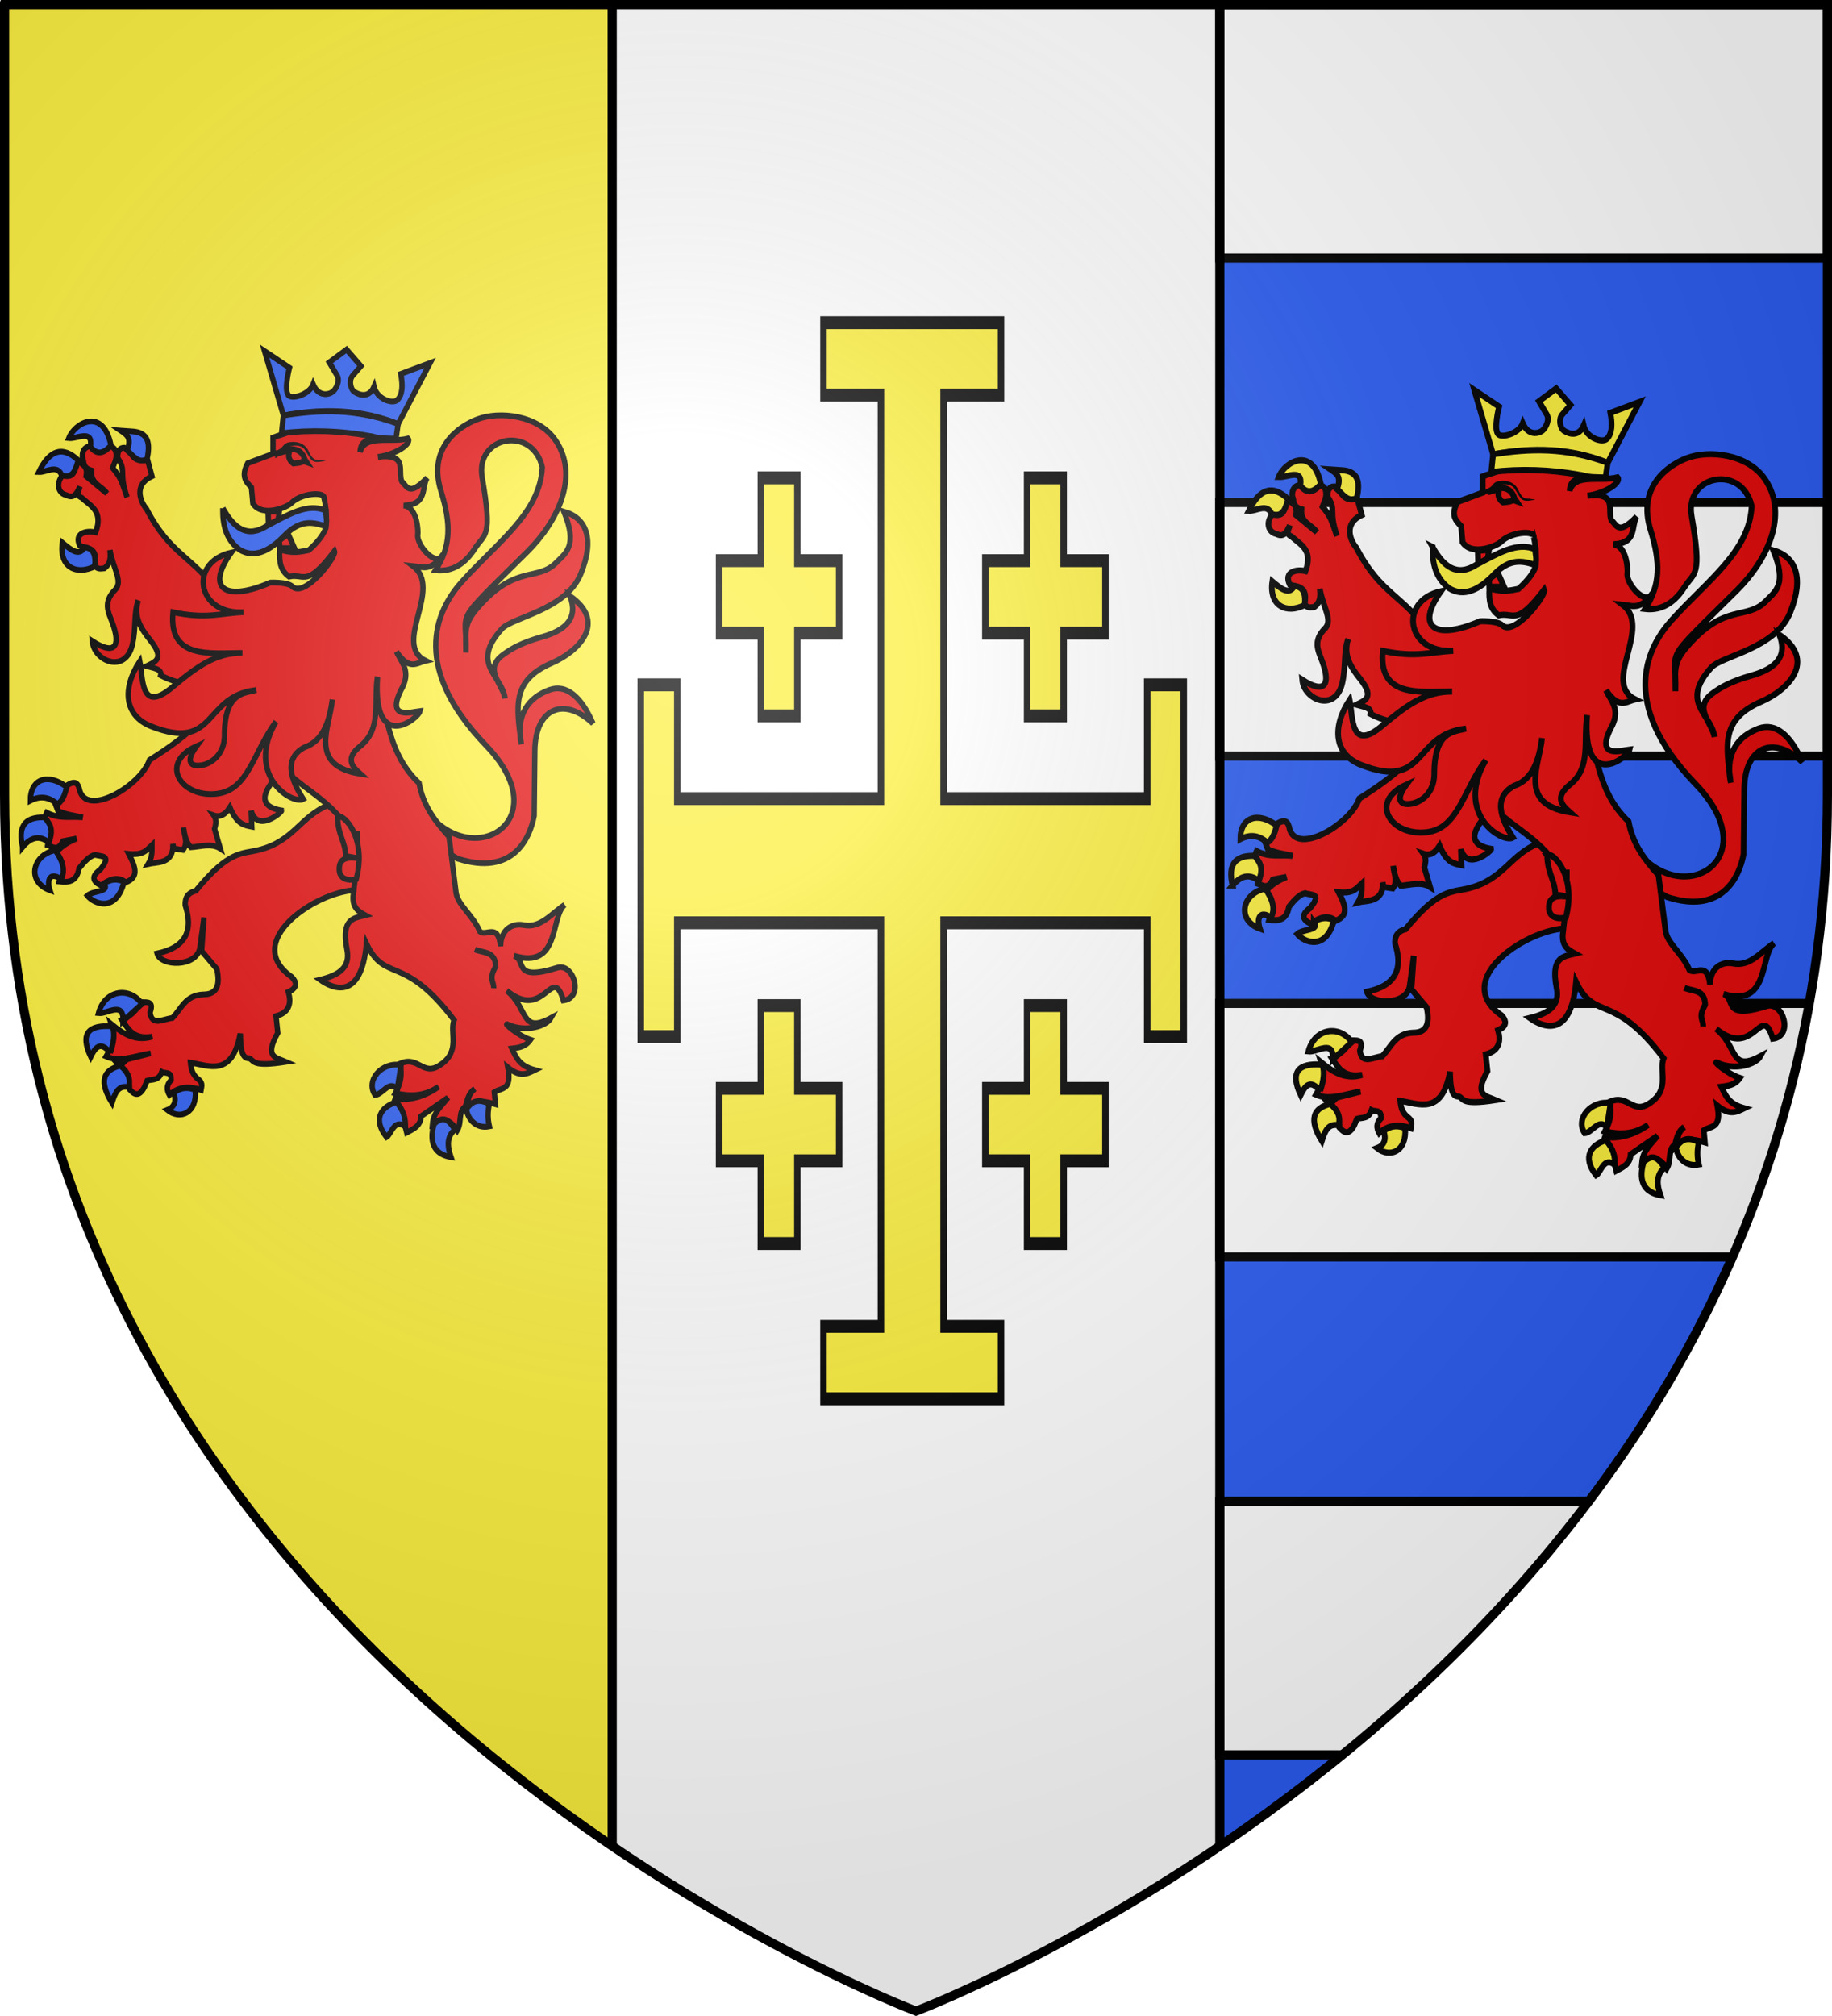
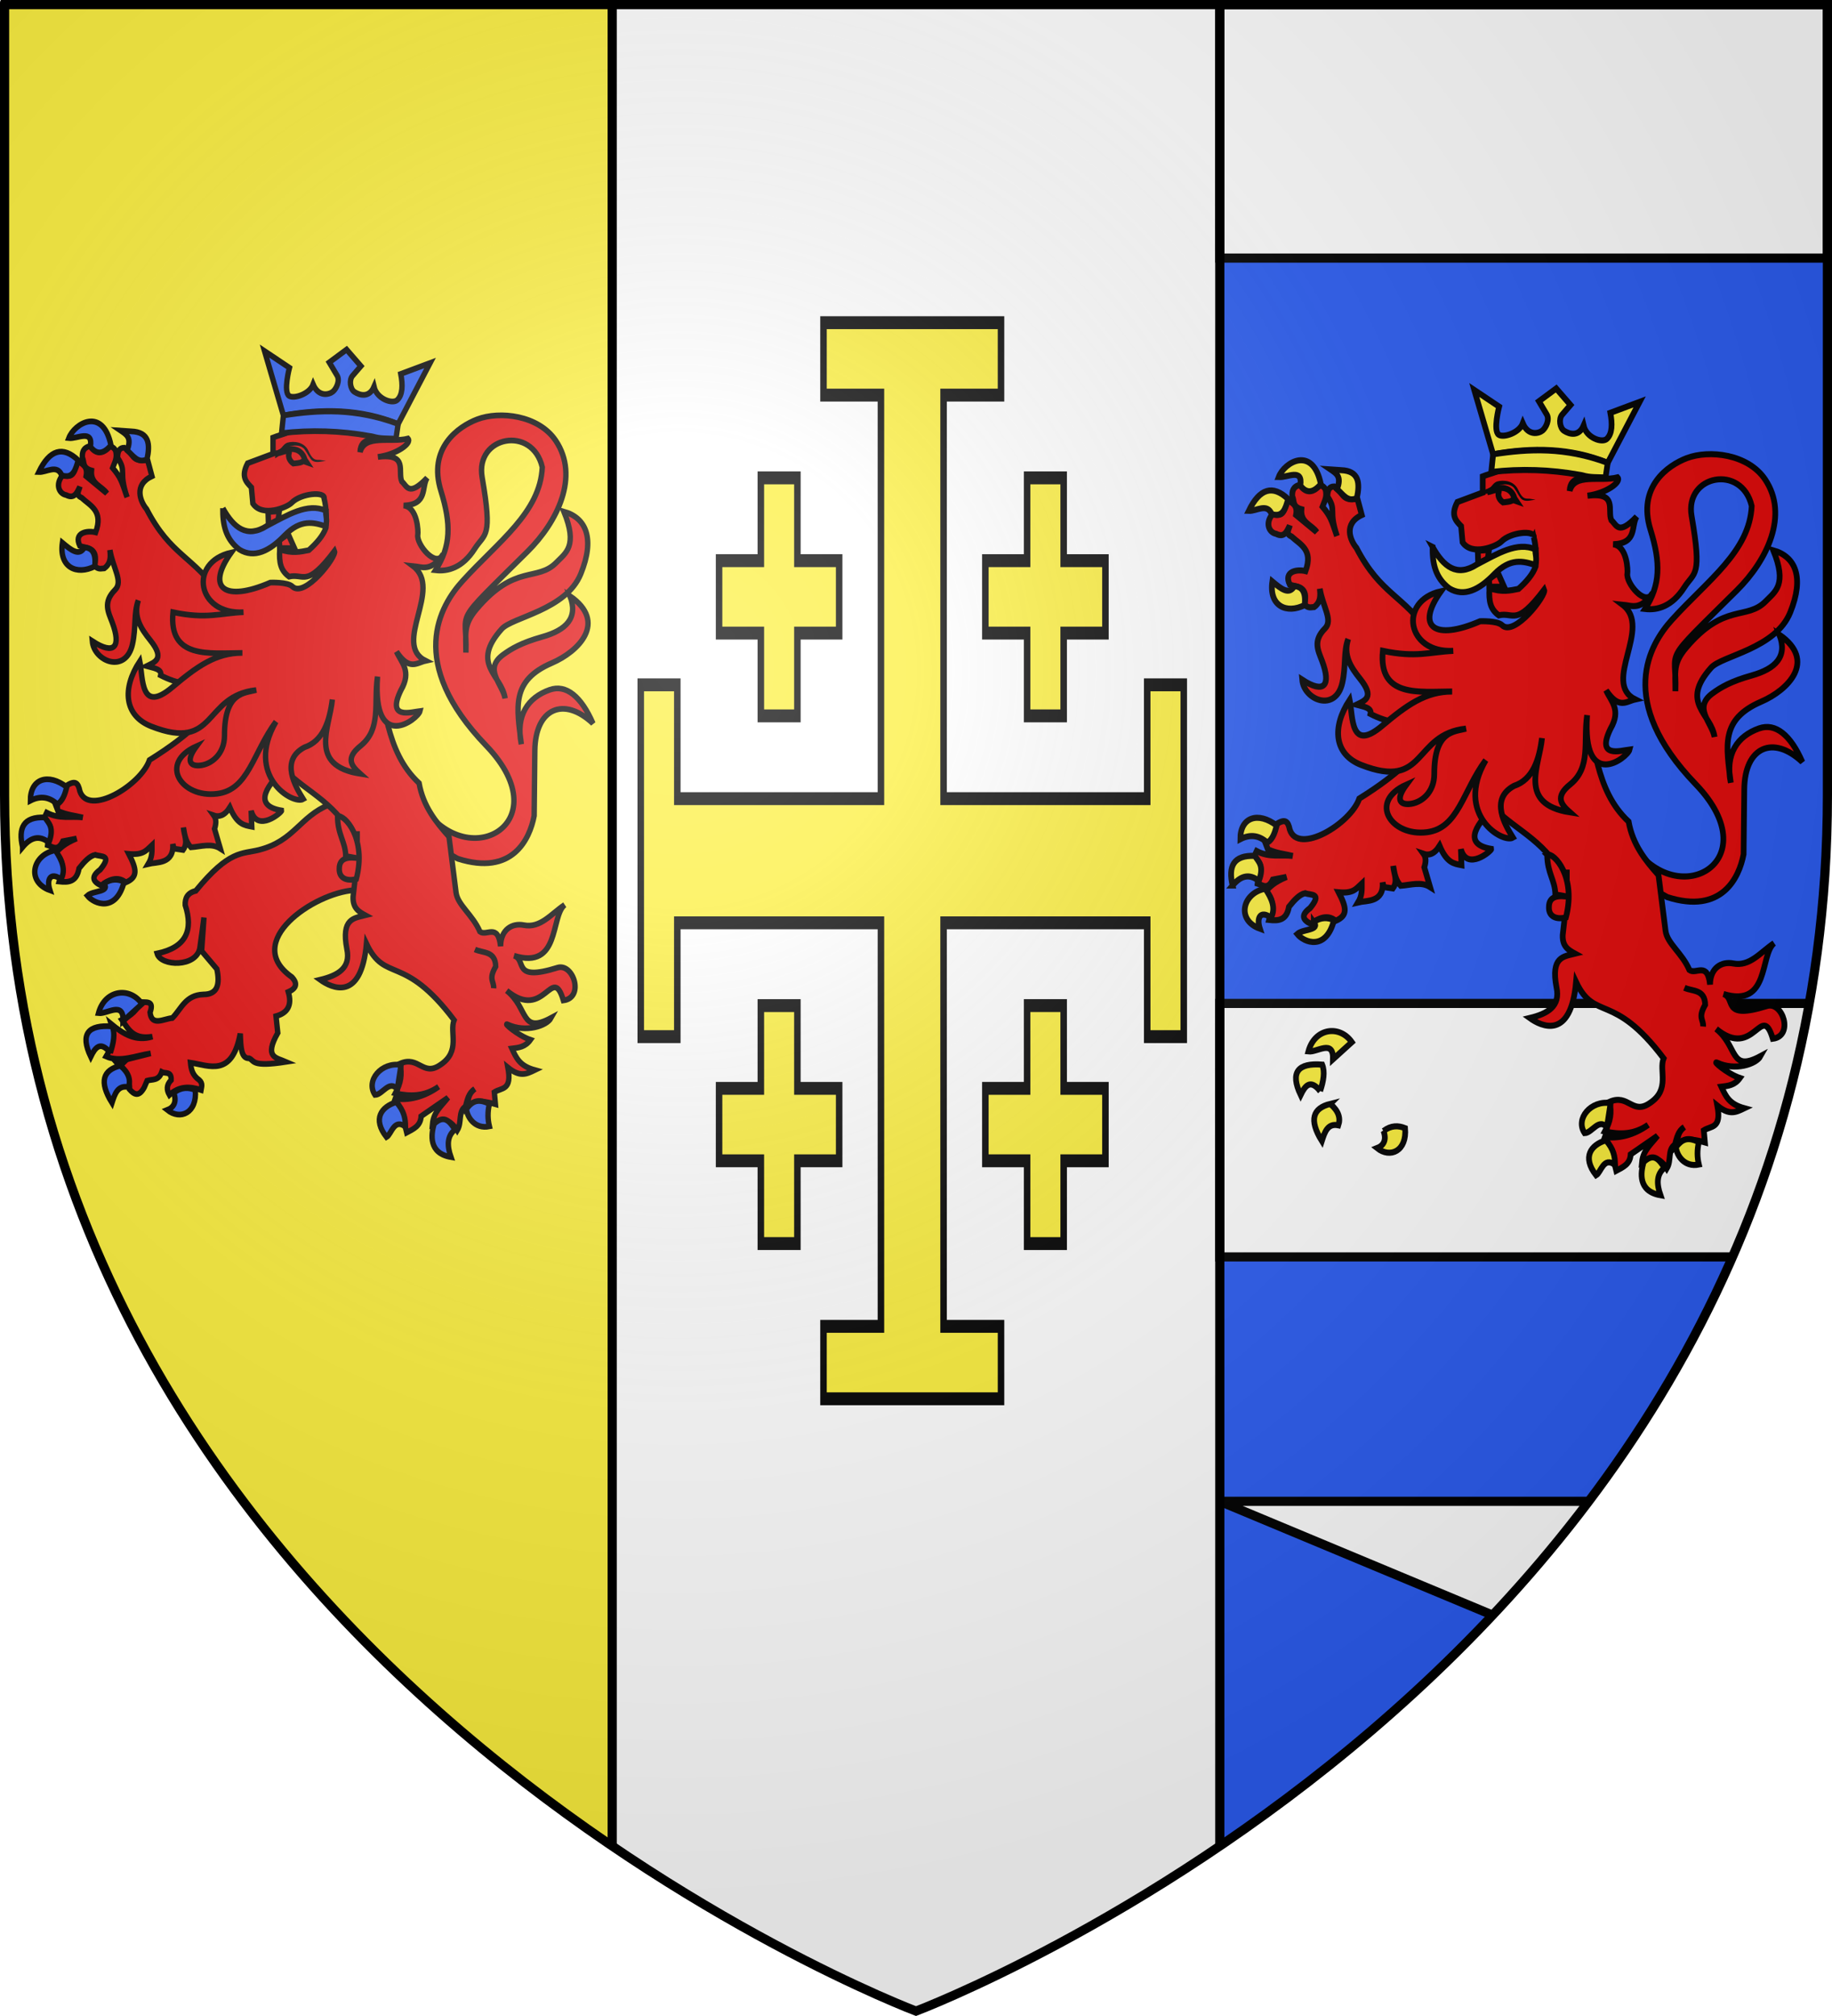
<svg xmlns="http://www.w3.org/2000/svg" xmlns:xlink="http://www.w3.org/1999/xlink" id="svg2" height="660" width="600" version="1.0">
  <desc id="desc4">Flag of Canton of Valais (Wallis)</desc>
  <defs id="defs6">
    <linearGradient id="linearGradient2893">
      <stop offset="0" style="stop-color:#ffffff;stop-opacity:0.314" id="stop2895" />
      <stop offset="0.19" style="stop-color:#ffffff;stop-opacity:0.251" id="stop2897" />
      <stop offset="0.6" style="stop-color:#6b6b6b;stop-opacity:0.125" id="stop2901" />
      <stop offset="1" style="stop-color:#000000;stop-opacity:0.125" id="stop2899" />
    </linearGradient>
    <radialGradient gradientTransform="matrix(1.353,0,0,1.349,1412.98,-85.747)" gradientUnits="userSpaceOnUse" xlink:href="#linearGradient2893" id="radialGradient3163" fy="226.331" fx="221.445" r="300" cy="226.331" cx="221.445" />
    <g id="s">
      <g id="c">
        <path id="t" d="M 0,0 L 0,1 L 0.5,1 L 0,0 z" transform="matrix(0.951,0.309,-0.309,0.951,0,-1)" />
        <use xlink:href="#t" transform="scale(-1,1)" id="use2144" x="0" y="0" width="810" height="540" />
      </g>
      <g id="a">
        <use xlink:href="#c" transform="matrix(0.309,0.951,-0.951,0.309,0,0)" id="use2147" x="0" y="0" width="810" height="540" />
        <use xlink:href="#c" transform="matrix(-0.809,0.588,-0.588,-0.809,0,0)" id="use2149" x="0" y="0" width="810" height="540" />
      </g>
      <use xlink:href="#a" transform="scale(-1,1)" id="use2151" x="0" y="0" width="810" height="540" />
    </g>
    <g id="f">
      <rect width="100" height="60" x="-50" y="-30" style="fill:#28166f" id="rect1964" />
      <g transform="translate(0,-20)" style="fill:#ffffff" id="g1966">
        <path d="M -1.212,27.818 C -1.212,22.175 -2.091,20.471 -4.542,13.98 C -5.709,10.888 -5.024,7.103 -2.858,3.601 C -2.082,2.346 -1.114,1.214 0,0 C 1.114,1.214 2.082,2.346 2.858,3.601 C 5.024,7.103 5.709,10.888 4.542,13.98 C 2.091,20.471 1.212,22.175 1.212,27.818 L -1.212,27.818 z" id="path1968" />
        <path d="M 2.922,27.672 C 2.922,21.721 5.239,17.829 8.501,16.66 C 9.949,16.141 11.808,16.387 13.519,18.107 C 15.638,20.236 16.255,26.1 10.036,27.228 C 10.694,26.272 10.655,24.147 9.322,23.441 C 8.331,22.916 7.209,23.188 6.646,23.564 C 5.822,24.116 4.917,25.67 4.967,27.672 L 2.922,27.672 z" id="rwi" />
        <path d="M 1.777,30.183 C 1.79,32.191 2.795,33.518 4.516,34.257 C 4.295,34.955 3.257,36.378 1.831,36.281 C 1.55,37.787 1.282,38.632 0,40 C -1.282,38.632 -1.55,37.787 -1.831,36.281 C -3.257,36.378 -4.295,34.955 -4.516,34.257 C -2.795,33.518 -1.79,32.191 -1.777,30.183 L 1.777,30.183 z" id="path1971" />
        <use transform="scale(-1,1)" id="use1973" x="0" y="0" width="800" height="400" xlink:href="#rwi" />
        <rect width="15.846" height="3.218" x="-7.923" y="27.331" id="rect1975" />
      </g>
    </g>
    <g id="s-4">
      <g id="c-6">
        <path id="t-0" d="M 0,0 L 0,1 L 0.5,1 L 0,0 z" transform="matrix(0.951,0.309,-0.309,0.951,0,-1)" />
        <use xlink:href="#t-0" transform="scale(-1,1)" id="use2144-7" x="0" y="0" width="810" height="540" />
      </g>
      <g id="a-1">
        <use xlink:href="#c-6" transform="matrix(0.309,0.951,-0.951,0.309,0,0)" id="use2147-7" x="0" y="0" width="810" height="540" />
        <use xlink:href="#c-6" transform="matrix(-0.809,0.588,-0.588,-0.809,0,0)" id="use2149-7" x="0" y="0" width="810" height="540" />
      </g>
      <use xlink:href="#a-1" transform="scale(-1,1)" id="use2151-7" x="0" y="0" width="810" height="540" />
    </g>
    <clipPath id="clipPath2720" clipPathUnits="userSpaceOnUse">
      <path d="m 300,658.397 c 0,0 -298.5,-112.418 -298.5,-398.119 0,-285.701 0,-258.777 0,-258.777 H 598.5 V 260.278 c 0,285.701 -298.5,398.119 -298.5,398.119 z" id="path2722" style="opacity:1;fill:none;fill-opacity:1;fill-rule:evenodd;stroke:#000000;stroke-width:3;stroke-linecap:butt;stroke-linejoin:miter;stroke-miterlimit:4;stroke-dasharray:none;stroke-opacity:1" />
    </clipPath>
    <clipPath id="clipPath2724" clipPathUnits="userSpaceOnUse">
      <path d="m 300,658.397 c 0,0 -298.5,-112.418 -298.5,-398.119 0,-285.701 0,-258.777 0,-258.777 H 598.5 V 260.278 c 0,285.701 -298.5,398.119 -298.5,398.119 z" id="path2726" style="opacity:1;fill:none;fill-opacity:1;fill-rule:evenodd;stroke:#000000;stroke-width:3;stroke-linecap:butt;stroke-linejoin:miter;stroke-miterlimit:4;stroke-dasharray:none;stroke-opacity:1" />
    </clipPath>
    <clipPath id="clipPath2728" clipPathUnits="userSpaceOnUse">
      <path d="m 298.5,658.397 c 0,0 -297,-112.418 -297,-398.119 0,-285.701 0,-258.777 0,-258.777 H 595.5 V 260.278 c 0,285.701 -297,398.119 -297,398.119 z" id="path2730" style="opacity:1;fill:none;fill-opacity:1;fill-rule:evenodd;stroke:#000000;stroke-width:2.992;stroke-linecap:butt;stroke-linejoin:miter;stroke-miterlimit:4;stroke-dasharray:none;stroke-opacity:1" />
    </clipPath>
    <clipPath id="clipPath2732" clipPathUnits="userSpaceOnUse">
      <path d="m 300,658.397 c 0,0 -298.5,-112.418 -298.5,-398.119 0,-285.701 0,-258.777 0,-258.777 H 598.5 V 260.278 c 0,285.701 -298.5,398.119 -298.5,398.119 z" id="path2734" style="opacity:1;fill:none;fill-opacity:1;fill-rule:evenodd;stroke:#000000;stroke-width:3;stroke-linecap:butt;stroke-linejoin:miter;stroke-miterlimit:4;stroke-dasharray:none;stroke-opacity:1" />
    </clipPath>
    <clipPath id="clipPath2736" clipPathUnits="userSpaceOnUse">
      <path d="m 300,658.397 c 0,0 -298.5,-112.418 -298.5,-398.119 0,-285.701 0,-258.777 0,-258.777 H 598.5 V 260.278 c 0,285.701 -298.5,398.119 -298.5,398.119 z" id="path2738" style="opacity:1;fill:none;fill-opacity:1;fill-rule:evenodd;stroke:#000000;stroke-width:3;stroke-linecap:butt;stroke-linejoin:miter;stroke-miterlimit:4;stroke-dasharray:none;stroke-opacity:1" />
    </clipPath>
    <clipPath id="clipPath2740" clipPathUnits="userSpaceOnUse">
      <path d="m 300,658.397 c 0,0 -298.5,-112.418 -298.5,-398.119 0,-285.701 0,-258.777 0,-258.777 H 598.5 V 260.278 c 0,285.701 -298.5,398.119 -298.5,398.119 z" id="path2742" style="opacity:1;fill:none;fill-opacity:1;fill-rule:evenodd;stroke:#000000;stroke-width:3;stroke-linecap:butt;stroke-linejoin:miter;stroke-miterlimit:4;stroke-dasharray:none;stroke-opacity:1" />
    </clipPath>
    <clipPath id="clipPath2744" clipPathUnits="userSpaceOnUse">
      <path d="m 300,658.397 c 0,0 -298.5,-112.418 -298.5,-398.119 0,-285.701 0,-258.777 0,-258.777 H 598.5 V 260.278 c 0,285.701 -298.5,398.119 -298.5,398.119 z" id="path2746" style="opacity:1;fill:none;fill-opacity:1;fill-rule:evenodd;stroke:#000000;stroke-width:3;stroke-linecap:butt;stroke-linejoin:miter;stroke-miterlimit:4;stroke-dasharray:none;stroke-opacity:1" />
    </clipPath>
  </defs>
  <path clip-path="url(#clipPath2744)" style="display:inline;fill:#ffffff;fill-rule:evenodd;stroke:none;stroke-width:2.506;stroke-linecap:butt;stroke-linejoin:miter;stroke-miterlimit:4;stroke-dasharray:none;stroke-opacity:1" id="path3953-4" d="m 200.5,1.5 h 199 v 657 h -199 z" />
  <path clip-path="url(#clipPath2740)" style="display:inline;fill:#2b5df2;fill-rule:evenodd;stroke:none;stroke-width:2.506;stroke-linecap:butt;stroke-linejoin:miter;stroke-miterlimit:4;stroke-dasharray:none;stroke-opacity:1" id="path3953-4-5" d="m 399.5,1.5 h 199 v 657 h -199 z" />
  <path id="path2670" d="m 399.5,1.5 h 199 l 10e-6,83 h -199 z" style="fill:#ffffff;stroke:#000000;stroke-width:3;stroke-linecap:butt;stroke-linejoin:miter;stroke-miterlimit:4;stroke-dasharray:none;stroke-opacity:1" />
  <path clip-path="url(#clipPath2736)" style="fill:#ffffff;stroke:#000000;stroke-width:3;stroke-linecap:butt;stroke-linejoin:miter;stroke-miterlimit:4;stroke-dasharray:none;stroke-opacity:1" d="m 399.5,328.5 h 199 l 10e-6,83 h -199 z" id="use2674" />
-   <path clip-path="url(#clipPath2732)" id="use2676" d="m 399.5,491.5 h 199 l 10e-6,83 h -199 z" style="fill:#ffffff;stroke:#000000;stroke-width:3;stroke-linecap:butt;stroke-linejoin:miter;stroke-miterlimit:4;stroke-dasharray:none;stroke-opacity:1" />
-   <path style="fill:#ffffff;stroke:#000000;stroke-width:3;stroke-linecap:butt;stroke-linejoin:miter;stroke-miterlimit:4;stroke-dasharray:none;stroke-opacity:1" d="m 399.5,164.5 h 199 l 10e-6,83 h -199 z" id="use2672" />
+   <path clip-path="url(#clipPath2732)" id="use2676" d="m 399.5,491.5 h 199 l 10e-6,83 z" style="fill:#ffffff;stroke:#000000;stroke-width:3;stroke-linecap:butt;stroke-linejoin:miter;stroke-miterlimit:4;stroke-dasharray:none;stroke-opacity:1" />
  <g clip-path="url(#clipPath2728)" transform="matrix(1.005,0,0,1,-0.008,0)" style="display:inline" id="layer3">
    <path style="fill:#fcef3c;fill-rule:evenodd;stroke:none;stroke-width:2.5;stroke-linecap:butt;stroke-linejoin:miter;stroke-miterlimit:4;stroke-dasharray:none;stroke-opacity:1" id="path3953" d="M 1.5,1.5 H 199.5 v 657 H 1.5 Z" />
  </g>
  <g style="stroke-width:3.115;stroke-miterlimit:4;stroke-dasharray:none" transform="matrix(0.684,0,0,1.355,755.039,61.082)" id="g2427">
    <g id="layer3-1" style="display:inline;stroke-width:3.115;stroke-miterlimit:4;stroke-dasharray:none">
      <g transform="matrix(0.5,0,0,0.5,-807.055,22.882)" id="g3238" style="display:inline;fill:#fcef3c;stroke:none;stroke-width:6.23;stroke-miterlimit:4;stroke-dasharray:none">
        <path d="m 195,540 v -35 h 55 V 310 H 55 v 55 H 20 V 195 h 35 v 55 H 250 V 55 H 195 V 20 h 170 v 35 h -55 v 195 h 195 v -55 h 35 V 365 H 505 V 310 H 310 v 195 h 55 v 35 z" id="path3223" style="fill:#fcef3c;fill-opacity:1;stroke:#000000;stroke-width:6.23;stroke-miterlimit:4;stroke-dasharray:none;stroke-opacity:1" />
        <path d="M 135,465 V 425 H 95 v -35 h 40 v -40 h 35 v 40 h 40 v 35 h -40 v 40 z" id="path3225" style="fill:#fcef3c;fill-opacity:1;stroke:#000000;stroke-width:6.23;stroke-miterlimit:4;stroke-dasharray:none;stroke-opacity:1" />
        <path d="m 390,465 v -40 h -40 v -35 h 40 v -40 h 35 v 40 h 40 v 35 h -40 v 40 z" id="path3227" style="fill:#fcef3c;fill-opacity:1;stroke:#000000;stroke-width:6.23;stroke-miterlimit:4;stroke-dasharray:none;stroke-opacity:1" />
        <path d="M 135,210 V 170 H 95 v -35 h 40 V 95 h 35 v 40 h 40 v 35 h -40 v 40 z" id="path3229" style="fill:#fcef3c;fill-opacity:1;stroke:#000000;stroke-width:6.23;stroke-miterlimit:4;stroke-dasharray:none;stroke-opacity:1" />
        <path d="m 390,210 v -40 h -40 v -35 h 40 V 95 h 35 v 40 h 40 v 35 h -40 v 40 z" id="path3231" style="fill:#fcef3c;fill-opacity:1;stroke:#000000;stroke-width:6.23;stroke-miterlimit:4;stroke-dasharray:none;stroke-opacity:1" />
      </g>
    </g>
    <g style="stroke-width:3.115;stroke-miterlimit:4;stroke-dasharray:none" id="layer4" />
  </g>
  <g transform="translate(-1023.65,-174.398)" id="g1362">
    <g id="use2067" transform="matrix(0.939,0,0,0.994,-141.292,548.203)" style="fill:#e20909;stroke:#000000;stroke-width:1.883;stroke-miterlimit:4;stroke-dasharray:none;stroke-opacity:1">
      <use x="0" y="0" xlink:href="#use4203" id="use2490" transform="translate(211.429)" width="600" height="660" style="fill:#e20909;stroke:#000000;stroke-width:1.883;stroke-miterlimit:4;stroke-dasharray:none;stroke-opacity:1" />
      <use x="0" y="0" xlink:href="#use4203" id="use2492" transform="translate(312.857,328.572)" width="600" height="660" style="fill:#e20909;stroke:#000000;stroke-width:1.883;stroke-miterlimit:4;stroke-dasharray:none;stroke-opacity:1" />
      <use x="0" y="0" xlink:href="#use4205" id="use2494" transform="translate(312.857,328.572)" width="600" height="660" style="fill:#e20909;stroke:#000000;stroke-width:1.883;stroke-miterlimit:4;stroke-dasharray:none;stroke-opacity:1" />
      <g transform="translate(831.94,340.055)" style="display:inline;fill:#e20909;stroke:#000000;stroke-width:1.883;stroke-miterlimit:4;stroke-dasharray:none;stroke-opacity:1" id="g2496" />
      <g transform="matrix(0.945,0,0,0.945,922.462,-253.402)" id="g2566" style="display:inline;fill:#e20909;stroke:#000000;stroke-width:1.992;stroke-miterlimit:4;stroke-dasharray:none;stroke-opacity:1">
        <path id="path2498" d="m 490.673,148.036 c 16.311,28.607 53.662,9.751 25.445,-17.961 -29.598,-29.068 -16.983,-48.783 -8.731,-57.376 13.258,-13.806 28.67,-23.858 29.436,-39.664 -3.623,-14.701 -24.824,-10.869 -22.202,3.492 3.918,21.462 1.059,19.33 -2.744,24.946 -4.504,6.65 -9.946,7.988 -14.469,7.484 5.722,-8.432 5.827,-16.007 1.996,-27.69 -4.875,-14.863 6.38,-22.409 13.471,-24.946 8.15,-2.916 22.558,-1.512 28.937,7.484 8.773,12.372 0.738,28.168 -10.477,38.666 -28.601,26.772 -22.083,19.41 -22.701,35.174 0.03,-6.74 -1.007,-9.652 3.991,-15.217 14.259,-15.873 22.343,-9.33 29.436,-16.215 3.468,-3.366 7.91,-5.728 2.744,-17.712 8.101,2.163 11.587,9.252 6.236,21.703 -5.433,12.643 -25.267,15.066 -29.187,19.208 -11.73,12.396 0.081,15.993 1.247,24.198 -0.992,-5.072 -8.062,-10.18 -0.748,-15.217 3.07,-2.114 6.771,-4.192 14.469,-6.236 8.852,-2.351 13.321,-6.589 10.228,-14.219 13.889,9.098 3.268,19.286 -6.695,23.346 -15.23,6.206 -12.927,15.441 -11.267,28.292 -2.131,-10.069 2.429,-16.267 10.477,-18.959 6.056,-2.025 11.667,2.358 15.965,11.725 -10.692,-9.508 -21.291,-5.344 -21.454,9.479 l -0.249,22.701 c -1.642,8.234 -8.064,21.048 -28.189,14.968 l -22.701,-11.974 z" style="fill:#e20909;fill-opacity:1;stroke:#000000;stroke-width:1.992;stroke-miterlimit:4;stroke-dasharray:none;stroke-opacity:1" />
        <path id="path2500" d="m 458.226,150.628 c -10.964,4.206 -12.899,12.645 -25.946,15.784 -6.312,1.518 -10.906,-0.101 -23.352,14.271 -3.135,0.739 -4.007,2.609 -3.892,4.973 2.997,8.66 0.474,14.722 -10.379,16.865 1.376,4.586 14.576,4.865 15.784,-1.946 0.189,-1.064 1.514,-10.595 1.514,-10.595 l -0.865,11.676 5.622,6.27 c 1.18,5.261 0.348,8.886 -4.973,8.865 -6.658,0.216 -8.128,5.044 -11.46,8.216 -3.199,0.272 -7.637,3.021 -8.216,-1.946 1.716,-4.54 -1.818,-3.304 -3.892,-3.676 -0.618,2.752 -3.019,4.74 -6.487,6.27 2.367,3.212 4.164,6.946 11.243,5.838 -6.042,1.799 -10.704,-0.888 -15.135,-4.324 1.496,4.224 0.203,7.829 -1.946,11.243 5.162,2.164 10.901,-0.289 16.433,-1.081 l -12.757,3.027 c 2.191,2.46 5.083,3.986 4.973,9.514 1.651,1.743 3.352,2.837 5.405,-0.649 l 1.081,-2.378 c 1.929,-0.563 4.223,0.15 5.405,-3.027 1.312,0.66 3.606,-0.4 3.46,2.811 -1.811,1.73 -1.683,3.46 -0.649,5.189 3.658,-3.155 7.613,-3.036 11.676,-1.73 0.21,-1.153 0.701,-2.306 -0.649,-3.46 -2.634,-1.759 -3.01,-3.895 -3.243,-6.054 6.915,0.983 15.353,5.184 18.379,-10.162 0.146,4.811 0.354,8.808 3.27,8.633 2.039,0.797 0.658,3.153 13.607,1.249 -3.626,-1.482 -8.18,-1.493 -3.038,-10.099 l -0.649,-5.838 c 4.335,-1.118 5.971,-3.856 4.541,-8.433 2.853,-1.192 3.629,-2.845 1.297,-5.189 -18.501,-12.269 8.135,-29.299 22.919,-30.271 l 10.811,-6.919 -6.919,-23.568 z" style="fill:#e20909;fill-opacity:1;stroke:#000000;stroke-width:1.992;stroke-miterlimit:4;stroke-dasharray:none;stroke-opacity:1" />
        <path id="path2502" d="m 369.99,25.623 c -2.712,0.629 -3.019,2.284 -2.912,4.122 0.826,1.324 -0.175,3.488 3.365,4.424 -0.418,4.801 3.856,5.374 5.653,7.96 l -7.638,-5.955 c 0.73,-3.533 -1.481,-4.129 -3.063,-5.35 -1.249,2.346 -0.887,6.644 -5.502,4.878 -3.075,3.394 -1.286,6.645 1.21,7.033 3.045,1.486 3.978,-0.823 5.048,-2.893 -0.272,1.342 -1.73,2.852 0.624,3.819 3.276,2.869 8.104,4.577 5.199,12.081 -3.069,-0.716 -8.204,0.029 -5.823,4.727 2.397,0.874 7.108,0.344 5.35,6.882 1.52,1.495 2.529,0.958 3.668,0.926 2.461,-1.734 2.355,-4.049 2.08,-6.39 1.034,6.241 4.991,10.949 1.91,13.877 -4.58,4.352 -2.506,7.732 -1.078,11.325 3.4,8.552 0.853,11.6 -7.336,6.56 0.639,7.132 12.355,11.514 14.823,1.078 1.403,-5.935 0.383,-10.804 2.155,-15.295 -1.918,5.632 0.891,9.745 4.424,13.915 5.55,6.551 1.648,7.595 -1.38,9.018 2.543,0.665 5.761,0.997 5.199,3.214 3.145,1.538 6.13,2.432 9.019,2.944 l 5.032,13.547 c -4.534,4.256 -10.65,8.601 -18.173,13.023 -3.218,8.833 -22.565,19.784 -25.694,10.852 -0.631,-2.903 -1.683,-4.14 -5.502,-1.531 -0.37,1.949 0.305,3.793 -3.517,6.126 l 0.926,2.288 c 3.396,1.441 6.135,1.57 9.17,2.288 -4.427,-0.524 -8.514,0.692 -13.31,-1.683 l -1.059,2.136 c 4.521,3.058 1.688,6.131 1.38,9.188 1.886,0.556 3.767,2.296 5.653,-1.38 l 5.048,-0.926 c -4.801,1.912 -5.983,3.375 -7.657,4.897 3.759,3.643 2.174,6.845 1.229,10.096 3.311,0.344 6.429,0.271 7.336,-4.594 1.988,-2.381 3.987,-4.365 5.974,-4.727 2.061,0.756 6.494,-0.177 1.834,5.18 -3.628,2.534 -2.563,4.204 0.302,5.521 3.058,-2.135 6.112,-3.389 9.17,-1.078 4.579,-1.86 3.985,-4.621 1.078,-9.945 5.379,0.467 6.352,-1.121 8.546,-3.044 -0.004,2.078 0.212,4.09 -1.361,6.56 3.053,-0.702 9.521,0.186 9.075,-6.957 l 0.397,1.607 3.365,0.473 c 2.032,-2.599 0.294,-5.209 0.151,-7.808 0.444,2.412 0.741,4.864 2.76,6.882 3.683,-0.233 7.543,-1.555 10.852,0.454 l -2.136,-6.882 c 0.749,-2.2 0.55,-3.625 -0.265,-4.689 1.774,0.573 3.883,0.268 5.918,-2.798 2.701,6.04 5.391,6.229 8.092,6.731 l -0.227,-5.558 c 2.25,7.82 11.394,0.542 11.249,-0.095 -11.597,-1.804 -4.236,-9.657 0.794,-14.425 9.146,8.676 20.046,11.727 27.074,26.544 -0.147,5.804 -0.693,11.811 -1.494,17.942 -0.169,4.036 2.194,5.242 4.556,6.466 -4.207,1.005 -9.041,1.046 -6.844,11.797 1.489,6.63 -3.371,9.18 -9.888,10.663 4.303,2.927 15.185,7.858 17.11,-12.573 6.976,13.92 13.641,3.226 32.349,26.639 -1.838,4.25 2.592,10.845 -5.105,15.617 -6.43,4.227 -7.898,-3.341 -14.841,-0.454 0.787,3.935 0.35,6.694 -1.739,10.342 5.328,1.095 10.648,1.195 15.976,-2.288 -5.233,3.547 -11.161,5.059 -16.845,4.084 3.165,1.947 3.94,7.887 5.048,11.911 2.439,-1.24 5.118,-2.244 5.332,-5.71 l 9.907,-6.466 c -2.249,2.797 -5.321,5.006 -5.71,9.132 3.959,-2.537 6.829,-1.155 9.132,2.269 1.838,-2.86 0.183,-6.518 3.044,-8.357 0.692,-2.255 1.077,-4.66 3.422,-6.088 -2.694,2.029 -2.367,4.059 -2.656,6.088 2.281,-2.392 6.574,-1.795 10.276,-0.775 l -0.397,-4.178 c 2.694,-1.667 6.62,-0.48 5.01,-8.602 4.469,3.425 6.773,2.334 9.945,0.889 -5.55,-1.438 -6.803,-4.091 -8.47,-7.506 2.465,-0.289 4.94,-0.511 6.844,-3.044 -4.782,-1.529 -10.379,-6.219 -8.375,-5.332 6.581,2.914 14.343,0.546 15.995,-2.288 -11.434,5.798 -8.244,-3.393 -16.373,-9.51 14.067,10.986 16.718,-9.747 20.929,3.422 7.839,-0.991 3.654,-13.149 -2.212,-11.419 -17.063,5.03 -11.134,-2.711 -16.051,-4.178 17.202,4.967 13.397,-13.628 18.717,-17.734 -5.096,3.245 -8.978,8.251 -15.144,7.071 -4.178,-0.762 -8.45,1.47 -8.508,7.373 -0.908,-8.232 -5.188,-3.349 -7.619,-5.086 -2.7,-5.95 -8.24,-9.249 -8.829,-13.707 -0.741,-5.603 -1.605,-12.093 -2.59,-19.398 -4.908,-5.191 -9.535,-10.634 -11.041,-18.66 -12.775,-11.254 -12.029,-27.912 -17.129,-42.237 L 418.22,77.975 C 407.821,63.711 399.905,64.184 390.768,47.63 c -2.287,-2.566 -4.876,-8.41 1.985,-11.457 l -1.512,-5.35 c -2.193,-0.79 -4.386,1.111 -6.579,-3.214 l -2.136,-1.38 c -1.599,-0.003 -2.49,1.074 -2.458,3.517 3.521,4.922 0.233,4.616 3.517,13.764 -2.016,-5.555 -2.311,-6.833 -5.351,-10.247 0.724,-1.855 1.892,-3.502 1.078,-6.126 -1.295,-1.767 -1.98,-1.048 -2.912,-1.361 -3.248,3.547 -4.734,1.413 -6.409,-0.151 z m 98.52,134.272 c 0.021,1.216 0.019,2.451 0,3.687 z" style="fill:#e20909;fill-opacity:1;stroke:#000000;stroke-width:1.992;stroke-miterlimit:4;stroke-dasharray:none;stroke-opacity:1" />
        <path id="path2504" d="m 461.253,154.707 c 0.073,6.556 2.884,8.696 3.027,13.868 l 5.484,0.894 c -4.502,-0.766 -7.827,-0.367 -7.862,3.43 -0.171,3.589 3.029,4.472 6.27,3.676 3.956,-14.262 -4.466,-22.705 -6.919,-21.868 z" style="fill:#e20909;fill-opacity:1;stroke:#000000;stroke-width:1.992;stroke-miterlimit:4;stroke-dasharray:none;stroke-opacity:1" />
        <path id="path2506" d="m 511.957,201.116 c 3.006,1.331 7.555,0.419 7.676,5.946 -2.776,4.542 -0.573,5.1 -0.757,7.568" style="fill:#e20909;fill-opacity:1;stroke:#000000;stroke-width:1.992;stroke-miterlimit:4;stroke-dasharray:none;stroke-opacity:1" />
        <g transform="matrix(0.605,0,0,0.605,1538.68,-36.559)" id="g2516" style="fill:#e20909;stroke:#000000;stroke-width:3.293;stroke-miterlimit:4;stroke-dasharray:none;stroke-opacity:1">
          <path style="opacity:1;fill:#2b5df2;fill-opacity:1;stroke:#000000;stroke-width:3.293;stroke-miterlimit:4;stroke-dasharray:none;stroke-opacity:1" d="m -1928.962,172.153 c -11.117,5.31 -21.916,0.493 -19.753,-13.58 5.284,4.161 10.205,8.029 13.374,2.675 4.575,0.206 7.277,3.035 6.378,10.905 z" id="path2508" />
          <path style="opacity:1;fill:#2b5df2;fill-opacity:1;stroke:#000000;stroke-width:3.293;stroke-miterlimit:4;stroke-dasharray:none;stroke-opacity:1" d="m -1949.126,119.685 c -2.846,-6.526 -9.2,-1.648 -13.991,-1.852 6.647,-13.008 14.683,-15.18 24.073,-6.79 -1.636,5.295 -3.107,10.821 -10.082,8.642 z" id="path2510" />
          <path style="opacity:1;fill:#2b5df2;fill-opacity:1;stroke:#000000;stroke-width:3.293;stroke-miterlimit:4;stroke-dasharray:none;stroke-opacity:1" d="m -1944.806,98.286 c 5.151,0.559 14.888,-5.436 13.168,4.938 3.896,4.9 8.106,4.149 12.551,-0.823 -4.876,-22.325 -22.253,-12.764 -25.72,-4.115 z" id="path2512" />
          <path style="opacity:1;fill:#2b5df2;fill-opacity:1;stroke:#000000;stroke-width:3.293;stroke-miterlimit:4;stroke-dasharray:none;stroke-opacity:1" d="m -1909.21,105.282 c 2.856,-7.089 -0.079,-8.856 -3.909,-11.317 l 6.378,0.412 c 11.155,0.393 11.551,7.509 9.671,16.049 -5.649,2.692 -8.544,-2.19 -12.14,-5.144 z" id="path2514" />
        </g>
        <g transform="matrix(0.605,0,0,0.605,1538.68,-36.559)" id="g2526" style="fill:#e20909;stroke:#000000;stroke-width:3.293;stroke-miterlimit:4;stroke-dasharray:none;stroke-opacity:1">
          <path style="opacity:1;fill:#2b5df2;fill-opacity:1;stroke:#000000;stroke-width:3.293;stroke-miterlimit:4;stroke-dasharray:none;stroke-opacity:1" d="m -1951.801,309.186 c -4.707,-4.064 -10.108,-5.123 -16.46,-2.058 -0.046,-12.775 10.957,-16.012 22.222,-7.819 -1.136,4.077 -2.466,7.959 -5.761,9.876 z" id="path2518" />
          <path style="opacity:1;fill:#2b5df2;fill-opacity:1;stroke:#000000;stroke-width:3.293;stroke-miterlimit:4;stroke-dasharray:none;stroke-opacity:1" d="m -1972.994,333.877 c -2.749,-10.961 0.441,-17.622 13.58,-17.078 2.362,3.402 5.866,5.766 2.469,14.403 -6.266,-4.604 -11.425,-2.569 -16.049,2.675 z" id="path2520" />
          <path style="opacity:1;fill:#2b5df2;fill-opacity:1;stroke:#000000;stroke-width:3.293;stroke-miterlimit:4;stroke-dasharray:none;stroke-opacity:1" d="m -1953.036,335.729 c 3.978,5.555 6.589,11.111 3.498,16.666 -6.436,-4.421 -8.977,0.05 -6.79,6.378 -14.849,-5.106 -10.372,-20.749 3.292,-23.045 z" id="path2522" />
          <path style="opacity:1;fill:#2b5df2;fill-opacity:1;stroke:#000000;stroke-width:3.293;stroke-miterlimit:4;stroke-dasharray:none;stroke-opacity:1" d="m -1923.407,354.864 c 4.42,-2.78 8.473,-2.626 12.345,-1.029 -4.809,17.905 -18.265,12.948 -22.427,8.024 3.494,-3.051 14.078,-1.948 10.082,-6.996 z" id="path2524" />
        </g>
        <g transform="matrix(0.605,0,0,0.605,1538.68,-36.559)" id="g2536" style="fill:#e20909;stroke:#000000;stroke-width:3.293;stroke-miterlimit:4;stroke-dasharray:none;stroke-opacity:1">
          <path style="opacity:1;fill:#2b5df2;fill-opacity:1;stroke:#000000;stroke-width:3.293;stroke-miterlimit:4;stroke-dasharray:none;stroke-opacity:1" d="m -1900.157,424.204 c -7.523,-10.141 -22.722,-8.165 -26.543,5.35 5.483,0.597 15.383,-7.273 15.02,4.527 z" id="path2528" />
          <path style="opacity:1;fill:#2b5df2;fill-opacity:1;stroke:#000000;stroke-width:3.293;stroke-miterlimit:4;stroke-dasharray:none;stroke-opacity:1" d="m -1919.498,452.392 c -6.016,-7.057 -9.164,-3.121 -11.934,2.263 -6.586,-13.146 -1.642,-18.607 13.168,-17.489 1.766,4.142 0.824,9.445 -1.235,15.226 z" id="path2530" />
          <path style="opacity:1;fill:#2b5df2;fill-opacity:1;stroke:#000000;stroke-width:3.293;stroke-miterlimit:4;stroke-dasharray:none;stroke-opacity:1" d="m -1913.325,459.799 c -10.53,2.466 -13.258,9.063 -5.144,21.399 1.759,-5.153 3.504,-10.325 10.082,-9.053 1.452,-4.115 0.19,-8.23 -4.938,-12.345 z" id="path2532" />
          <path style="opacity:1;fill:#2b5df2;fill-opacity:1;stroke:#000000;stroke-width:3.293;stroke-miterlimit:4;stroke-dasharray:none;stroke-opacity:1" d="m -1880.815,475.437 c 2.06,5.249 -0.072,8.485 -3.909,9.876 7.965,6.023 18.303,1.727 17.078,-11.522 -4.157,-1.543 -8.465,-1.726 -13.168,1.646 z" id="path2534" />
        </g>
        <g transform="matrix(0.605,0,0,0.605,1538.68,-36.559)" id="g2546" style="fill:#e20909;stroke:#000000;stroke-width:3.293;stroke-miterlimit:4;stroke-dasharray:none;stroke-opacity:1">
          <path style="opacity:1;fill:#2b5df2;fill-opacity:1;stroke:#000000;stroke-width:3.293;stroke-miterlimit:4;stroke-dasharray:none;stroke-opacity:1" d="m -1742.136,459.388 -2.263,13.991 c -4.902,-5.651 -9.001,3.143 -13.58,3.292 -5.924,-8.293 3.897,-19.175 15.843,-17.284 z" id="path2538" />
          <path style="opacity:1;fill:#2b5df2;fill-opacity:1;stroke:#000000;stroke-width:3.293;stroke-miterlimit:4;stroke-dasharray:none;stroke-opacity:1" d="m -1739.461,494.984 c 0.085,-4.517 -0.748,-9.136 -5.555,-14.197 -9.113,2.684 -14.695,9.626 -5.967,20.164 3.028,-1.606 4.549,-11.027 11.522,-5.967 z" id="path2540" />
          <path style="opacity:1;fill:#2b5df2;fill-opacity:1;stroke:#000000;stroke-width:3.293;stroke-miterlimit:4;stroke-dasharray:none;stroke-opacity:1" d="m -1721.972,493.338 c 6.394,-5.685 9.576,-1.199 12.757,3.292 -4.786,3.645 -4.964,9.01 -2.469,15.843 -13.826,-2.294 -12.115,-13.073 -10.288,-19.135 z" id="path2542" />
          <path style="opacity:1;fill:#2b5df2;fill-opacity:1;stroke:#000000;stroke-width:3.293;stroke-miterlimit:4;stroke-dasharray:none;stroke-opacity:1" d="m -1688.228,481.815 c -1.156,4.61 -1.038,8.901 0,12.963 -8.893,1.72 -13.623,-5.341 -13.992,-10.082 3.707,-4.496 6.994,-6.063 13.992,-2.881 z" id="path2544" />
        </g>
        <g transform="matrix(0.605,0,0,0.605,1538.68,-36.559)" id="g2554" style="fill:#e20909;stroke:#000000;stroke-width:3.293;stroke-miterlimit:4;stroke-dasharray:none;stroke-opacity:1">
          <path id="path2548" d="m -1807.179,161.62 -3.779,-8.03 -5.432,3.542 0.236,4.487 z" style="opacity:1;fill:#e20909;fill-opacity:1;stroke:#000000;stroke-width:3.293;stroke-miterlimit:4;stroke-dasharray:none;stroke-opacity:1" />
          <path style="opacity:1;fill:#e20909;fill-opacity:1;stroke:#000000;stroke-width:3.293;stroke-miterlimit:4;stroke-dasharray:none;stroke-opacity:1" d="m -1823.238,140.837 6.849,-0.472 -0.709,4.959 -5.904,2.834 z" id="path2550" />
          <path style="opacity:1;fill:#e20909;fill-opacity:1;stroke:#000000;stroke-width:3.293;stroke-miterlimit:4;stroke-dasharray:none;stroke-opacity:1" d="m -1789.041,133.008 c 0.653,-4.187 -14.132,-2.969 -19.805,2.504 -2.848,2.748 -17.97,8.537 -23.675,0.455 l -0.911,-9.333 c -3.234,-3.122 -6.513,-6.208 -2.276,-13.886 l 15.48,-5.463 v -9.333 c 5.572,-2.077 12.039,-2.895 17.073,-7.74 4.116,-3.304 9.772,-4.813 17.528,-3.87 10.413,2.133 27.726,-0.668 32.883,11.06 -4.922,2.744 -13.934,-0.533 -14.388,8.912 2.831,-10.38 18.755,-5.214 29.218,-7.775 2.646,2.653 -7.056,9.226 -18.348,10.566 18.686,-2.2 11.962,8.368 14.569,14.114 3.231,2.623 4.227,9.079 15.48,-2.049 -3.618,5.365 0.618,15.43 -14.341,15.935 8.615,0.957 8.965,15.109 8.65,16.846 -0.984,5.432 11.242,19.63 15.48,11.154 -7.434,10.431 -12.735,7.353 -18.439,6.829 18.522,13.176 -12.816,44.882 7.74,54.634 -5.513,1.151 -9.86,5.903 -17.756,-5.236 2.993,6.38 9.378,11.165 2.732,22.081 -8.956,17.248 6.003,12.719 11.61,12.065 -1.192,4.767 -29.083,24.687 -25.951,-19.805 -2.374,15.63 2.496,29.987 -10.244,39.837 -9.726,7.317 -5.391,11.823 -0.228,16.163 -32.109,-4.774 -18.541,-26.84 -17.073,-42.797 -1.728,12.445 -5.592,23.962 -17.073,27.545 -15.009,7.605 -5.371,22.615 -0.683,29.821 -6.159,3.452 -35.811,-13.192 -16.618,-44.618 -14.094,17.91 -16.659,39.241 -35.893,41.523 -21.802,2.587 -35.987,-17.515 -12.595,-27.409 -6.497,8.286 -3.988,11.482 1.593,11.154 7.543,-0.442 15.498,-6.678 15.48,-17.301 -0.045,-25.402 12.427,-24.32 19.35,-26.179 -32.631,3.343 -23.803,35.798 -63.968,20.943 -16.509,-6.106 -18.058,-21.681 -7.057,-37.561 2.056,9.609 0.249,30.58 19.805,15.024 14.882,-11.838 26.525,-19.88 42.797,-19.805 -20.377,0.094 -45.08,3.6 -42.342,-23.447 20.508,4.085 28.566,0.59 43.024,0 -28.476,1.563 -33.811,-28.755 -7.512,-34.374 -15.674,20.732 -3.902,28.666 23.902,17.301 0,0 10.503,-0.413 13.431,2.276 7.432,6.828 27.163,-17.289 25.724,-20.488 -17.403,21.677 -18.431,12.764 -27.772,14.797 -5.113,-3.545 -6.169,-8.006 -5.691,-15.707 7.529,2.567 12.586,1.426 17.756,0.455 4.782,-4.067 8.711,-8.304 10.472,-12.976 0.388,-5.615 0.286,-11.23 -1.138,-16.846 z" id="path2552" />
        </g>
        <path style="fill:#2b5df2;fill-opacity:1;stroke:#000000;stroke-width:1.992;stroke-miterlimit:4;stroke-dasharray:none;stroke-opacity:1" d="m 418.921,47.332 c -0.1,5.577 0.95,10.744 6.144,14.431 5.445,3.152 11.129,0.515 16.717,-5.001 5.906,-5.673 10.626,-4.533 15.112,-3.127 0.738,-2.623 -0.168,-3.689 0.033,-5.446 -6.706,-2.895 -14.218,1.598 -21.651,5.244 -7.442,4.516 -12.319,0.732 -16.356,-6.102 z" id="path2556" />
        <path id="path2558" style="fill:#e20909;fill-opacity:1;stroke:#000000;stroke-width:1.992;stroke-miterlimit:4;stroke-dasharray:none;stroke-opacity:1" d="m 439.226,28.192 c 3.545,-2.071 8.559,-2.471 9.945,2.167 l 0.684,0.971 -1.281,-0.429 c -0.696,0.61 -1.691,0.628 -2.586,0.756 L 444.945,31.765 c -1.343,-0.869 -1.998,-2.344 -1.615,-3.464 0.662,-1.939 -3.074,-0.14 -4.103,-0.11 z" />
        <path id="path2560" d="m 442.644,24.507 c -1.695,0.643 -1.949,2.336 -3.719,2.75 -0.762,0.083 -1.453,-0.062 -1.453,-0.062 l -0.297,1.469 c 0,0 0.877,0.19 1.906,0.078 2.085,0.02 2.558,-2.015 4.109,-2.844 1.933,-0.579 4.331,-0.728 5.812,0.812 1.484,1.976 2.133,3.639 3.151,4.154 1.485,0.75 3.208,0.113 4.813,-0.05 l -1.589,-0.228 c -1.746,-0.41 -2.872,0.845 -4.865,-3.254 -1.513,-3.113 -5.358,-3.522 -7.87,-2.824 z" style="fill:#000000;fill-opacity:1;stroke:none;stroke-width:1.992;stroke-linecap:round;stroke-linejoin:round;stroke-miterlimit:4;stroke-dasharray:none;stroke-opacity:1" />
        <path style="fill:#2b5df2;fill-opacity:1;stroke:#000000;stroke-width:1.992;stroke-miterlimit:4;stroke-dasharray:none;stroke-opacity:1" id="path2562" d="m 434.321,-7.432 6.957,22.43 c 14.344,-2.458 28.517,-2.332 42.344,2.981 l 11.787,-21.263 -10.81,3.813 c 0.759,3.835 0.734,7.279 -1.302,9.085 -1.718,1.524 -7.516,-0.299 -8.577,-4.619 -1.804,3.931 -5.228,3 -7.197,1.813 -1.583,-0.955 -2.092,-4.146 -0.735,-5.633 l 3.091,-3.386 -5.289,-5.757 -6.385,4.467 2.902,4.615 c 1.138,1.81 -0.349,4.653 -1.611,5.609 -1.317,0.996 -5.201,1.987 -7.246,-2.526 -1.34,3.349 -7.126,5.099 -8.865,3.983 -2.212,-1.419 0.117,-9.811 0.117,-9.811 z" />
        <path id="path2564" d="m 441.278,14.997 -0.681,6.172 c 11.01,-1.209 21.845,-0.832 32.52,0.97 0.395,0.067 0.8,0.093 1.185,0.206 2.71,0.796 5.412,0.609 8.525,0.754 l 0.795,-5.121 c -15.668,-5.527 -29.106,-4.946 -42.344,-2.981 z" style="fill:#2b5df2;fill-opacity:1;stroke:#000000;stroke-width:1.992;stroke-miterlimit:4;stroke-dasharray:none;stroke-opacity:1" />
      </g>
    </g>
    <g style="fill:#e20909;stroke:#000000;stroke-width:2;stroke-miterlimit:4;stroke-dasharray:none;stroke-opacity:1" transform="matrix(0.938,0,0,0.993,256.237,560.683)" id="layer4-2">
      <use style="fill:#e20909;stroke:#000000;stroke-width:2;stroke-miterlimit:4;stroke-dasharray:none;stroke-opacity:1" height="660" width="600" transform="translate(211.429)" id="use4205" xlink:href="#use4203" y="0" x="0" />
      <use style="fill:#e20909;stroke:#000000;stroke-width:2;stroke-miterlimit:4;stroke-dasharray:none;stroke-opacity:1" height="660" width="600" transform="translate(312.857,328.572)" id="use4213" xlink:href="#use4203" y="0" x="0" />
      <use style="fill:#e20909;stroke:#000000;stroke-width:2;stroke-miterlimit:4;stroke-dasharray:none;stroke-opacity:1" height="660" width="600" transform="translate(312.857,328.572)" id="use4215" xlink:href="#use4205" y="0" x="0" />
      <g id="g17222" style="display:inline;fill:#e20909;stroke:#000000;stroke-width:2;stroke-miterlimit:4;stroke-dasharray:none;stroke-opacity:1" transform="translate(831.94,340.055)" />
      <g style="display:inline;fill:#e20909;stroke:#000000;stroke-width:2.116;stroke-miterlimit:4;stroke-dasharray:none;stroke-opacity:1" id="g2850" transform="matrix(0.945,0,0,0.945,922.462,-253.402)">
        <path style="fill:#e20909;fill-opacity:1;stroke:#000000;stroke-width:2.116;stroke-miterlimit:4;stroke-dasharray:none;stroke-opacity:1" d="m 490.673,148.036 c 16.311,28.607 53.662,9.751 25.445,-17.961 -29.598,-29.068 -16.983,-48.783 -8.731,-57.376 13.258,-13.806 28.67,-23.858 29.436,-39.664 -3.623,-14.701 -24.824,-10.869 -22.202,3.492 3.918,21.462 1.059,19.33 -2.744,24.946 -4.504,6.65 -9.946,7.988 -14.469,7.484 5.722,-8.432 5.827,-16.007 1.996,-27.69 -4.875,-14.863 6.38,-22.409 13.471,-24.946 8.15,-2.916 22.558,-1.512 28.937,7.484 8.773,12.372 0.738,28.168 -10.477,38.666 -28.601,26.772 -22.083,19.41 -22.701,35.174 0.03,-6.74 -1.007,-9.652 3.991,-15.217 14.259,-15.873 22.343,-9.33 29.436,-16.215 3.468,-3.366 7.91,-5.728 2.744,-17.712 8.101,2.163 11.587,9.252 6.236,21.703 -5.433,12.643 -25.267,15.066 -29.187,19.208 -11.73,12.396 0.081,15.993 1.247,24.198 -0.992,-5.072 -8.062,-10.18 -0.748,-15.217 3.07,-2.114 6.771,-4.192 14.469,-6.236 8.852,-2.351 13.321,-6.589 10.228,-14.219 13.889,9.098 3.268,19.286 -6.695,23.346 -15.23,6.206 -12.927,15.441 -11.267,28.292 -2.131,-10.069 2.429,-16.267 10.477,-18.959 6.056,-2.025 11.667,2.358 15.965,11.725 -10.692,-9.508 -21.291,-5.344 -21.454,9.479 l -0.249,22.701 c -1.642,8.234 -8.064,21.048 -28.189,14.968 l -22.701,-11.974 z" id="path3098" />
-         <path style="fill:#e20909;fill-opacity:1;stroke:#000000;stroke-width:2.116;stroke-miterlimit:4;stroke-dasharray:none;stroke-opacity:1" d="m 458.226,150.628 c -10.964,4.206 -12.899,12.645 -25.946,15.784 -6.312,1.518 -10.906,-0.101 -23.352,14.271 -3.135,0.739 -4.007,2.609 -3.892,4.973 2.997,8.66 0.474,14.722 -10.379,16.865 1.376,4.586 14.576,4.865 15.784,-1.946 0.189,-1.064 1.514,-10.595 1.514,-10.595 l -0.865,11.676 5.622,6.27 c 1.18,5.261 0.348,8.886 -4.973,8.865 -6.658,0.216 -8.128,5.044 -11.46,8.216 -3.199,0.272 -7.637,3.021 -8.216,-1.946 1.716,-4.54 -1.818,-3.304 -3.892,-3.676 -0.618,2.752 -3.019,4.74 -6.487,6.27 2.367,3.212 4.164,6.946 11.243,5.838 -6.042,1.799 -10.704,-0.888 -15.135,-4.324 1.496,4.224 0.203,7.829 -1.946,11.243 5.162,2.164 10.901,-0.289 16.433,-1.081 l -12.757,3.027 c 2.191,2.46 5.083,3.986 4.973,9.514 1.651,1.743 3.352,2.837 5.405,-0.649 l 1.081,-2.378 c 1.929,-0.563 4.223,0.15 5.405,-3.027 1.312,0.66 3.606,-0.4 3.46,2.811 -1.811,1.73 -1.683,3.46 -0.649,5.189 3.658,-3.155 7.613,-3.036 11.676,-1.73 0.21,-1.153 0.701,-2.306 -0.649,-3.46 -2.634,-1.759 -3.01,-3.895 -3.243,-6.054 6.915,0.983 15.353,5.184 18.379,-10.162 0.146,4.811 0.354,8.808 3.27,8.633 2.039,0.797 0.658,3.153 13.607,1.249 -3.626,-1.482 -8.18,-1.493 -3.038,-10.099 l -0.649,-5.838 c 4.335,-1.118 5.971,-3.856 4.541,-8.433 2.853,-1.192 3.629,-2.845 1.297,-5.189 -18.501,-12.269 8.135,-29.299 22.919,-30.271 l 10.811,-6.919 -6.919,-23.568 z" id="path4249" />
        <path style="fill:#e20909;fill-opacity:1;stroke:#000000;stroke-width:2.116;stroke-miterlimit:4;stroke-dasharray:none;stroke-opacity:1" d="m 369.99,25.623 c -2.712,0.629 -3.019,2.284 -2.912,4.122 0.826,1.324 -0.175,3.488 3.365,4.424 -0.418,4.801 3.856,5.374 5.653,7.96 l -7.638,-5.955 c 0.73,-3.533 -1.481,-4.129 -3.063,-5.35 -1.249,2.346 -0.887,6.644 -5.502,4.878 -3.075,3.394 -1.286,6.645 1.21,7.033 3.045,1.486 3.978,-0.823 5.048,-2.893 -0.272,1.342 -1.73,2.852 0.624,3.819 3.276,2.869 8.104,4.577 5.199,12.081 -3.069,-0.716 -8.204,0.029 -5.823,4.727 2.397,0.874 7.108,0.344 5.35,6.882 1.52,1.495 2.529,0.958 3.668,0.926 2.461,-1.734 2.355,-4.049 2.08,-6.39 1.034,6.241 4.991,10.949 1.91,13.877 -4.58,4.352 -2.506,7.732 -1.078,11.325 3.4,8.552 0.853,11.6 -7.336,6.56 0.639,7.132 12.355,11.514 14.823,1.078 1.403,-5.935 0.383,-10.804 2.155,-15.295 -1.918,5.632 0.891,9.745 4.424,13.915 5.55,6.551 1.648,7.595 -1.38,9.018 2.543,0.665 5.761,0.997 5.199,3.214 3.145,1.538 6.13,2.432 9.019,2.944 l 5.032,13.547 c -4.534,4.256 -10.65,8.601 -18.173,13.023 -3.218,8.833 -22.565,19.784 -25.694,10.852 -0.631,-2.903 -1.683,-4.14 -5.502,-1.531 -0.37,1.949 0.305,3.793 -3.517,6.126 l 0.926,2.288 c 3.396,1.441 6.135,1.57 9.17,2.288 -4.427,-0.524 -8.514,0.692 -13.31,-1.683 l -1.059,2.136 c 4.521,3.058 1.688,6.131 1.38,9.188 1.886,0.556 3.767,2.296 5.653,-1.38 l 5.048,-0.926 c -4.801,1.912 -5.983,3.375 -7.657,4.897 3.759,3.643 2.174,6.845 1.229,10.096 3.311,0.344 6.429,0.271 7.336,-4.594 1.988,-2.381 3.987,-4.365 5.974,-4.727 2.061,0.756 6.494,-0.177 1.834,5.18 -3.628,2.534 -2.563,4.204 0.302,5.521 3.058,-2.135 6.112,-3.389 9.17,-1.078 4.579,-1.86 3.985,-4.621 1.078,-9.945 5.379,0.467 6.352,-1.121 8.546,-3.044 -0.004,2.078 0.212,4.09 -1.361,6.56 3.053,-0.702 9.521,0.186 9.075,-6.957 l 0.397,1.607 3.365,0.473 c 2.032,-2.599 0.294,-5.209 0.151,-7.808 0.444,2.412 0.741,4.864 2.76,6.882 3.683,-0.233 7.543,-1.555 10.852,0.454 l -2.136,-6.882 c 0.749,-2.2 0.55,-3.625 -0.265,-4.689 1.774,0.573 3.883,0.268 5.918,-2.798 2.701,6.04 5.391,6.229 8.092,6.731 l -0.227,-5.558 c 2.25,7.82 11.394,0.542 11.249,-0.095 -11.597,-1.804 -4.236,-9.657 0.794,-14.425 9.146,8.676 20.046,11.727 27.074,26.544 -0.147,5.804 -0.693,11.811 -1.494,17.942 -0.169,4.036 2.194,5.242 4.556,6.466 -4.207,1.005 -9.041,1.046 -6.844,11.797 1.489,6.63 -3.371,9.18 -9.888,10.663 4.303,2.927 15.185,7.858 17.11,-12.573 6.976,13.92 13.641,3.226 32.349,26.639 -1.838,4.25 2.592,10.845 -5.105,15.617 -6.43,4.227 -7.898,-3.341 -14.841,-0.454 0.787,3.935 0.35,6.694 -1.739,10.342 5.328,1.095 10.648,1.195 15.976,-2.288 -5.233,3.547 -11.161,5.059 -16.845,4.084 3.165,1.947 3.94,7.887 5.048,11.911 2.439,-1.24 5.118,-2.244 5.332,-5.71 l 9.907,-6.466 c -2.249,2.797 -5.321,5.006 -5.71,9.132 3.959,-2.537 6.829,-1.155 9.132,2.269 1.838,-2.86 0.183,-6.518 3.044,-8.357 0.692,-2.255 1.077,-4.66 3.422,-6.088 -2.694,2.029 -2.367,4.059 -2.656,6.088 2.281,-2.392 6.574,-1.795 10.276,-0.775 l -0.397,-4.178 c 2.694,-1.667 6.62,-0.48 5.01,-8.602 4.469,3.425 6.773,2.334 9.945,0.889 -5.55,-1.438 -6.803,-4.091 -8.47,-7.506 2.465,-0.289 4.94,-0.511 6.844,-3.044 -4.782,-1.529 -10.379,-6.219 -8.375,-5.332 6.581,2.914 14.343,0.546 15.995,-2.288 -11.434,5.798 -8.244,-3.393 -16.373,-9.51 14.067,10.986 16.718,-9.747 20.929,3.422 7.839,-0.991 3.654,-13.149 -2.212,-11.419 -17.063,5.03 -11.134,-2.711 -16.051,-4.178 17.202,4.967 13.397,-13.628 18.717,-17.734 -5.096,3.245 -8.978,8.251 -15.144,7.071 -4.178,-0.762 -8.45,1.47 -8.508,7.373 -0.908,-8.232 -5.188,-3.349 -7.619,-5.086 -2.7,-5.95 -8.24,-9.249 -8.829,-13.707 -0.741,-5.603 -1.605,-12.093 -2.59,-19.398 -4.908,-5.191 -9.535,-10.634 -11.041,-18.66 -12.775,-11.254 -12.029,-27.912 -17.129,-42.237 L 418.22,77.975 C 407.821,63.711 399.905,64.184 390.768,47.63 c -2.287,-2.566 -4.876,-8.41 1.985,-11.457 l -1.512,-5.35 c -2.193,-0.79 -4.386,1.111 -6.579,-3.214 l -2.136,-1.38 c -1.599,-0.003 -2.49,1.074 -2.458,3.517 3.521,4.922 0.233,4.616 3.517,13.764 -2.016,-5.555 -2.311,-6.833 -5.351,-10.247 0.724,-1.855 1.892,-3.502 1.078,-6.126 -1.295,-1.767 -1.98,-1.048 -2.912,-1.361 -3.248,3.547 -4.734,1.413 -6.409,-0.151 z m 98.52,134.272 c 0.021,1.216 0.019,2.451 0,3.687 z" id="path4245" />
        <path style="fill:#e20909;fill-opacity:1;stroke:#000000;stroke-width:2.116;stroke-miterlimit:4;stroke-dasharray:none;stroke-opacity:1" d="m 461.253,154.707 c 0.073,6.556 2.884,8.696 3.027,13.868 l 5.484,0.894 c -4.502,-0.766 -7.827,-0.367 -7.862,3.43 -0.171,3.589 3.029,4.472 6.27,3.676 3.956,-14.262 -4.466,-22.705 -6.919,-21.868 z" id="path4257" />
        <path style="fill:#e20909;fill-opacity:1;stroke:#000000;stroke-width:2.116;stroke-miterlimit:4;stroke-dasharray:none;stroke-opacity:1" d="m 511.957,201.116 c 3.006,1.331 7.555,0.419 7.676,5.946 -2.776,4.542 -0.573,5.1 -0.757,7.568" id="path4247" />
        <g style="fill:#e20909;stroke:#000000;stroke-width:3.498;stroke-miterlimit:4;stroke-dasharray:none;stroke-opacity:1" id="g4293" transform="matrix(0.605,0,0,0.605,1538.68,-36.559)">
          <path id="path4261" d="m -1928.962,172.153 c -11.117,5.31 -21.916,0.493 -19.753,-13.58 5.284,4.161 10.205,8.029 13.374,2.675 4.575,0.206 7.277,3.035 6.378,10.905 z" style="opacity:1;fill:#fcef3c;fill-opacity:1;stroke:#000000;stroke-width:3.498;stroke-miterlimit:4;stroke-dasharray:none;stroke-opacity:1" />
          <path id="path4263" d="m -1949.126,119.685 c -2.846,-6.526 -9.2,-1.648 -13.991,-1.852 6.647,-13.008 14.683,-15.18 24.073,-6.79 -1.636,5.295 -3.107,10.821 -10.082,8.642 z" style="opacity:1;fill:#fcef3c;fill-opacity:1;stroke:#000000;stroke-width:3.498;stroke-miterlimit:4;stroke-dasharray:none;stroke-opacity:1" />
          <path id="path4265" d="m -1944.806,98.286 c 5.151,0.559 14.888,-5.436 13.168,4.938 3.896,4.9 8.106,4.149 12.551,-0.823 -4.876,-22.325 -22.253,-12.764 -25.72,-4.115 z" style="opacity:1;fill:#fcef3c;fill-opacity:1;stroke:#000000;stroke-width:3.498;stroke-miterlimit:4;stroke-dasharray:none;stroke-opacity:1" />
          <path id="path4267" d="m -1909.21,105.282 c 2.856,-7.089 -0.079,-8.856 -3.909,-11.317 l 6.378,0.412 c 11.155,0.393 11.551,7.509 9.671,16.049 -5.649,2.692 -8.544,-2.19 -12.14,-5.144 z" style="opacity:1;fill:#fcef3c;fill-opacity:1;stroke:#000000;stroke-width:3.498;stroke-miterlimit:4;stroke-dasharray:none;stroke-opacity:1" />
        </g>
        <g style="fill:#e20909;stroke:#000000;stroke-width:3.498;stroke-miterlimit:4;stroke-dasharray:none;stroke-opacity:1" id="g4299" transform="matrix(0.605,0,0,0.605,1538.68,-36.559)">
          <path id="path4269" d="m -1951.801,309.186 c -4.707,-4.064 -10.108,-5.123 -16.46,-2.058 -0.046,-12.775 10.957,-16.012 22.222,-7.819 -1.136,4.077 -2.466,7.959 -5.761,9.876 z" style="opacity:1;fill:#fcef3c;fill-opacity:1;stroke:#000000;stroke-width:3.498;stroke-miterlimit:4;stroke-dasharray:none;stroke-opacity:1" />
          <path id="path4271" d="m -1972.994,333.877 c -2.749,-10.961 0.441,-17.622 13.58,-17.078 2.362,3.402 5.866,5.766 2.469,14.403 -6.266,-4.604 -11.425,-2.569 -16.049,2.675 z" style="opacity:1;fill:#fcef3c;fill-opacity:1;stroke:#000000;stroke-width:3.498;stroke-miterlimit:4;stroke-dasharray:none;stroke-opacity:1" />
          <path id="path4273" d="m -1953.036,335.729 c 3.978,5.555 6.589,11.111 3.498,16.666 -6.436,-4.421 -8.977,0.05 -6.79,6.378 -14.849,-5.106 -10.372,-20.749 3.292,-23.045 z" style="opacity:1;fill:#fcef3c;fill-opacity:1;stroke:#000000;stroke-width:3.498;stroke-miterlimit:4;stroke-dasharray:none;stroke-opacity:1" />
          <path id="path4275" d="m -1923.407,354.864 c 4.42,-2.78 8.473,-2.626 12.345,-1.029 -4.809,17.905 -18.265,12.948 -22.427,8.024 3.494,-3.051 14.078,-1.948 10.082,-6.996 z" style="opacity:1;fill:#fcef3c;fill-opacity:1;stroke:#000000;stroke-width:3.498;stroke-miterlimit:4;stroke-dasharray:none;stroke-opacity:1" />
        </g>
        <g style="fill:#e20909;stroke:#000000;stroke-width:3.498;stroke-miterlimit:4;stroke-dasharray:none;stroke-opacity:1" id="g4305" transform="matrix(0.605,0,0,0.605,1538.68,-36.559)">
          <path id="path4277" d="m -1900.157,424.204 c -7.523,-10.141 -22.722,-8.165 -26.543,5.35 5.483,0.597 15.383,-7.273 15.02,4.527 z" style="opacity:1;fill:#fcef3c;fill-opacity:1;stroke:#000000;stroke-width:3.498;stroke-miterlimit:4;stroke-dasharray:none;stroke-opacity:1" />
          <path id="path4279" d="m -1919.498,452.392 c -6.016,-7.057 -9.164,-3.121 -11.934,2.263 -6.586,-13.146 -1.642,-18.607 13.168,-17.489 1.766,4.142 0.824,9.445 -1.235,15.226 z" style="opacity:1;fill:#fcef3c;fill-opacity:1;stroke:#000000;stroke-width:3.498;stroke-miterlimit:4;stroke-dasharray:none;stroke-opacity:1" />
          <path id="path4281" d="m -1913.325,459.799 c -10.53,2.466 -13.258,9.063 -5.144,21.399 1.759,-5.153 3.504,-10.325 10.082,-9.053 1.452,-4.115 0.19,-8.23 -4.938,-12.345 z" style="opacity:1;fill:#fcef3c;fill-opacity:1;stroke:#000000;stroke-width:3.498;stroke-miterlimit:4;stroke-dasharray:none;stroke-opacity:1" />
          <path id="path4283" d="m -1880.815,475.437 c 2.06,5.249 -0.072,8.485 -3.909,9.876 7.965,6.023 18.303,1.727 17.078,-11.522 -4.157,-1.543 -8.465,-1.726 -13.168,1.646 z" style="opacity:1;fill:#fcef3c;fill-opacity:1;stroke:#000000;stroke-width:3.498;stroke-miterlimit:4;stroke-dasharray:none;stroke-opacity:1" />
        </g>
        <g style="fill:#e20909;stroke:#000000;stroke-width:3.498;stroke-miterlimit:4;stroke-dasharray:none;stroke-opacity:1" id="g4311" transform="matrix(0.605,0,0,0.605,1538.68,-36.559)">
          <path id="path4285" d="m -1742.136,459.388 -2.263,13.991 c -4.902,-5.651 -9.001,3.143 -13.58,3.292 -5.924,-8.293 3.897,-19.175 15.843,-17.284 z" style="opacity:1;fill:#fcef3c;fill-opacity:1;stroke:#000000;stroke-width:3.498;stroke-miterlimit:4;stroke-dasharray:none;stroke-opacity:1" />
          <path id="path4287" d="m -1739.461,494.984 c 0.085,-4.517 -0.748,-9.136 -5.555,-14.197 -9.113,2.684 -14.695,9.626 -5.967,20.164 3.028,-1.606 4.549,-11.027 11.522,-5.967 z" style="opacity:1;fill:#fcef3c;fill-opacity:1;stroke:#000000;stroke-width:3.498;stroke-miterlimit:4;stroke-dasharray:none;stroke-opacity:1" />
          <path id="path4289" d="m -1721.972,493.338 c 6.394,-5.685 9.576,-1.199 12.757,3.292 -4.786,3.645 -4.964,9.01 -2.469,15.843 -13.826,-2.294 -12.115,-13.073 -10.288,-19.135 z" style="opacity:1;fill:#fcef3c;fill-opacity:1;stroke:#000000;stroke-width:3.498;stroke-miterlimit:4;stroke-dasharray:none;stroke-opacity:1" />
          <path id="path4291" d="m -1688.228,481.815 c -1.156,4.61 -1.038,8.901 0,12.963 -8.893,1.72 -13.623,-5.341 -13.992,-10.082 3.707,-4.496 6.994,-6.063 13.992,-2.881 z" style="opacity:1;fill:#fcef3c;fill-opacity:1;stroke:#000000;stroke-width:3.498;stroke-miterlimit:4;stroke-dasharray:none;stroke-opacity:1" />
        </g>
        <g style="fill:#e20909;stroke:#000000;stroke-width:3.498;stroke-miterlimit:4;stroke-dasharray:none;stroke-opacity:1" id="g4317" transform="matrix(0.605,0,0,0.605,1538.68,-36.559)">
          <path style="opacity:1;fill:#e20909;fill-opacity:1;stroke:#000000;stroke-width:3.498;stroke-miterlimit:4;stroke-dasharray:none;stroke-opacity:1" d="m -1807.179,161.62 -3.779,-8.03 -5.432,3.542 0.236,4.487 z" id="path4235" />
          <path id="path4239" d="m -1823.238,140.837 6.849,-0.472 -0.709,4.959 -5.904,2.834 z" style="opacity:1;fill:#e20909;fill-opacity:1;stroke:#000000;stroke-width:3.498;stroke-miterlimit:4;stroke-dasharray:none;stroke-opacity:1" />
          <path id="path4227" d="m -1789.041,133.008 c 0.653,-4.187 -14.132,-2.969 -19.805,2.504 -2.848,2.748 -17.97,8.537 -23.675,0.455 l -0.911,-9.333 c -3.234,-3.122 -6.513,-6.208 -2.276,-13.886 l 15.48,-5.463 v -9.333 c 5.572,-2.077 12.039,-2.895 17.073,-7.74 4.116,-3.304 9.772,-4.813 17.528,-3.87 10.413,2.133 27.726,-0.668 32.883,11.06 -4.922,2.744 -13.934,-0.533 -14.388,8.912 2.831,-10.38 18.755,-5.214 29.218,-7.775 2.646,2.653 -7.056,9.226 -18.348,10.566 18.686,-2.2 11.962,8.368 14.569,14.114 3.231,2.623 4.227,9.079 15.48,-2.049 -3.618,5.365 0.618,15.43 -14.341,15.935 8.615,0.957 8.965,15.109 8.65,16.846 -0.984,5.432 11.242,19.63 15.48,11.154 -7.434,10.431 -12.735,7.353 -18.439,6.829 18.522,13.176 -12.816,44.882 7.74,54.634 -5.513,1.151 -9.86,5.903 -17.756,-5.236 2.993,6.38 9.378,11.165 2.732,22.081 -8.956,17.248 6.003,12.719 11.61,12.065 -1.192,4.767 -29.083,24.687 -25.951,-19.805 -2.374,15.63 2.496,29.987 -10.244,39.837 -9.726,7.317 -5.391,11.823 -0.228,16.163 -32.109,-4.774 -18.541,-26.84 -17.073,-42.797 -1.728,12.445 -5.592,23.962 -17.073,27.545 -15.009,7.605 -5.371,22.615 -0.683,29.821 -6.159,3.452 -35.811,-13.192 -16.618,-44.618 -14.094,17.91 -16.659,39.241 -35.893,41.523 -21.802,2.587 -35.987,-17.515 -12.595,-27.409 -6.497,8.286 -3.988,11.482 1.593,11.154 7.543,-0.442 15.498,-6.678 15.48,-17.301 -0.045,-25.402 12.427,-24.32 19.35,-26.179 -32.631,3.343 -23.803,35.798 -63.968,20.943 -16.509,-6.106 -18.058,-21.681 -7.057,-37.561 2.056,9.609 0.249,30.58 19.805,15.024 14.882,-11.838 26.525,-19.88 42.797,-19.805 -20.377,0.094 -45.08,3.6 -42.342,-23.447 20.508,4.085 28.566,0.59 43.024,0 -28.476,1.563 -33.811,-28.755 -7.512,-34.374 -15.674,20.732 -3.902,28.666 23.902,17.301 0,0 10.503,-0.413 13.431,2.276 7.432,6.828 27.163,-17.289 25.724,-20.488 -17.403,21.677 -18.431,12.764 -27.772,14.797 -5.113,-3.545 -6.169,-8.006 -5.691,-15.707 7.529,2.567 12.586,1.426 17.756,0.455 4.782,-4.067 8.711,-8.304 10.472,-12.976 0.388,-5.615 0.286,-11.23 -1.138,-16.846 z" style="opacity:1;fill:#e20909;fill-opacity:1;stroke:#000000;stroke-width:3.498;stroke-miterlimit:4;stroke-dasharray:none;stroke-opacity:1" />
        </g>
        <path id="path4241" d="m 418.921,47.332 c -0.1,5.577 0.95,10.744 6.144,14.431 5.445,3.152 11.129,0.515 16.717,-5.001 5.906,-5.673 10.626,-4.533 15.112,-3.127 0.738,-2.623 -0.168,-3.689 0.033,-5.446 -6.706,-2.895 -14.218,1.598 -21.651,5.244 -7.442,4.516 -12.319,0.732 -16.356,-6.102 z" style="fill:#fcef3c;fill-opacity:1;stroke:#000000;stroke-width:2.116;stroke-miterlimit:4;stroke-dasharray:none;stroke-opacity:1" />
        <path d="m 439.226,28.192 c 3.545,-2.071 8.559,-2.471 9.945,2.167 l 0.684,0.971 -1.281,-0.429 c -0.696,0.61 -1.691,0.628 -2.586,0.756 L 444.945,31.765 c -1.343,-0.869 -1.998,-2.344 -1.615,-3.464 0.662,-1.939 -3.074,-0.14 -4.103,-0.11 z" style="fill:#e20909;fill-opacity:1;stroke:#000000;stroke-width:2.116;stroke-miterlimit:4;stroke-dasharray:none;stroke-opacity:1" id="path3238" />
        <path style="fill:#000000;fill-opacity:1;stroke:none;stroke-width:2.116;stroke-linecap:round;stroke-linejoin:round;stroke-miterlimit:4;stroke-dasharray:none;stroke-opacity:1" d="m 442.644,24.507 c -1.695,0.643 -1.949,2.336 -3.719,2.75 -0.762,0.083 -1.453,-0.062 -1.453,-0.062 l -0.297,1.469 c 0,0 0.877,0.19 1.906,0.078 2.085,0.02 2.558,-2.015 4.109,-2.844 1.933,-0.579 4.331,-0.728 5.812,0.812 1.484,1.976 2.133,3.639 3.151,4.154 1.485,0.75 3.208,0.113 4.813,-0.05 l -1.589,-0.228 c -1.746,-0.41 -2.872,0.845 -4.865,-3.254 -1.513,-3.113 -5.358,-3.522 -7.87,-2.824 z" id="path3870" />
        <path d="m 434.321,-7.432 6.957,22.43 c 14.344,-2.458 28.517,-2.332 42.344,2.981 l 11.787,-21.263 -10.81,3.813 c 0.759,3.835 0.734,7.279 -1.302,9.085 -1.718,1.524 -7.516,-0.299 -8.577,-4.619 -1.804,3.931 -5.228,3 -7.197,1.813 -1.583,-0.955 -2.092,-4.146 -0.735,-5.633 l 3.091,-3.386 -5.289,-5.757 -6.385,4.467 2.902,4.615 c 1.138,1.81 -0.349,4.653 -1.611,5.609 -1.317,0.996 -5.201,1.987 -7.246,-2.526 -1.34,3.349 -7.126,5.099 -8.865,3.983 -2.212,-1.419 0.117,-9.811 0.117,-9.811 z" id="path3727" style="fill:#fcef3c;fill-opacity:1;stroke:#000000;stroke-width:2.116;stroke-miterlimit:4;stroke-dasharray:none;stroke-opacity:1" />
        <path style="fill:#fcef3c;fill-opacity:1;stroke:#000000;stroke-width:2.116;stroke-miterlimit:4;stroke-dasharray:none;stroke-opacity:1" d="m 441.278,14.997 -0.681,6.172 c 11.01,-1.209 21.845,-0.832 32.52,0.97 0.395,0.067 0.8,0.093 1.185,0.206 2.71,0.796 5.412,0.609 8.525,0.754 l 0.795,-5.121 c -15.668,-5.527 -29.106,-4.946 -42.344,-2.981 z" id="path7972" />
      </g>
    </g>
  </g>
  <g transform="translate(-1490.609)" id="layer2">
    <path style="opacity:1;fill:url(#radialGradient3163);fill-opacity:1;fill-rule:evenodd;stroke:none;stroke-width:1px;stroke-linecap:butt;stroke-linejoin:miter;stroke-opacity:1" id="path2875" d="m 1790.609,658.5 c 0,0 298.5,-112.32 298.5,-397.772 0,-285.452 0,-258.552 0,-258.552 h -597 V 260.728 c 0,285.452 298.5,397.772 298.5,397.772 z" />
  </g>
  <path clip-path="url(#clipPath2724)" style="fill:none;stroke:#000000;stroke-width:3;stroke-linecap:butt;stroke-linejoin:miter;stroke-miterlimit:4;stroke-dasharray:none;stroke-opacity:1" d="M 399.5,658.5 V 1.5" id="use2636" />
  <path transform="translate(1)" clip-path="url(#clipPath2720)" id="path2634" d="M 199.5,658.5 V 1.5" style="fill:none;stroke:#000000;stroke-width:3;stroke-linecap:butt;stroke-linejoin:miter;stroke-miterlimit:4;stroke-dasharray:none;stroke-opacity:1" />
  <g id="layer5">
    <path style="opacity:1;fill:none;fill-opacity:1;fill-rule:evenodd;stroke:#000000;stroke-width:3;stroke-linecap:butt;stroke-linejoin:miter;stroke-miterlimit:4;stroke-dasharray:none;stroke-opacity:1" id="path1411" d="m 300,658.397 c 0,0 -298.5,-112.418 -298.5,-398.119 0,-285.701 0,-258.777 0,-258.777 H 598.5 V 260.278 c 0,285.701 -298.5,398.119 -298.5,398.119 z" />
  </g>
</svg>